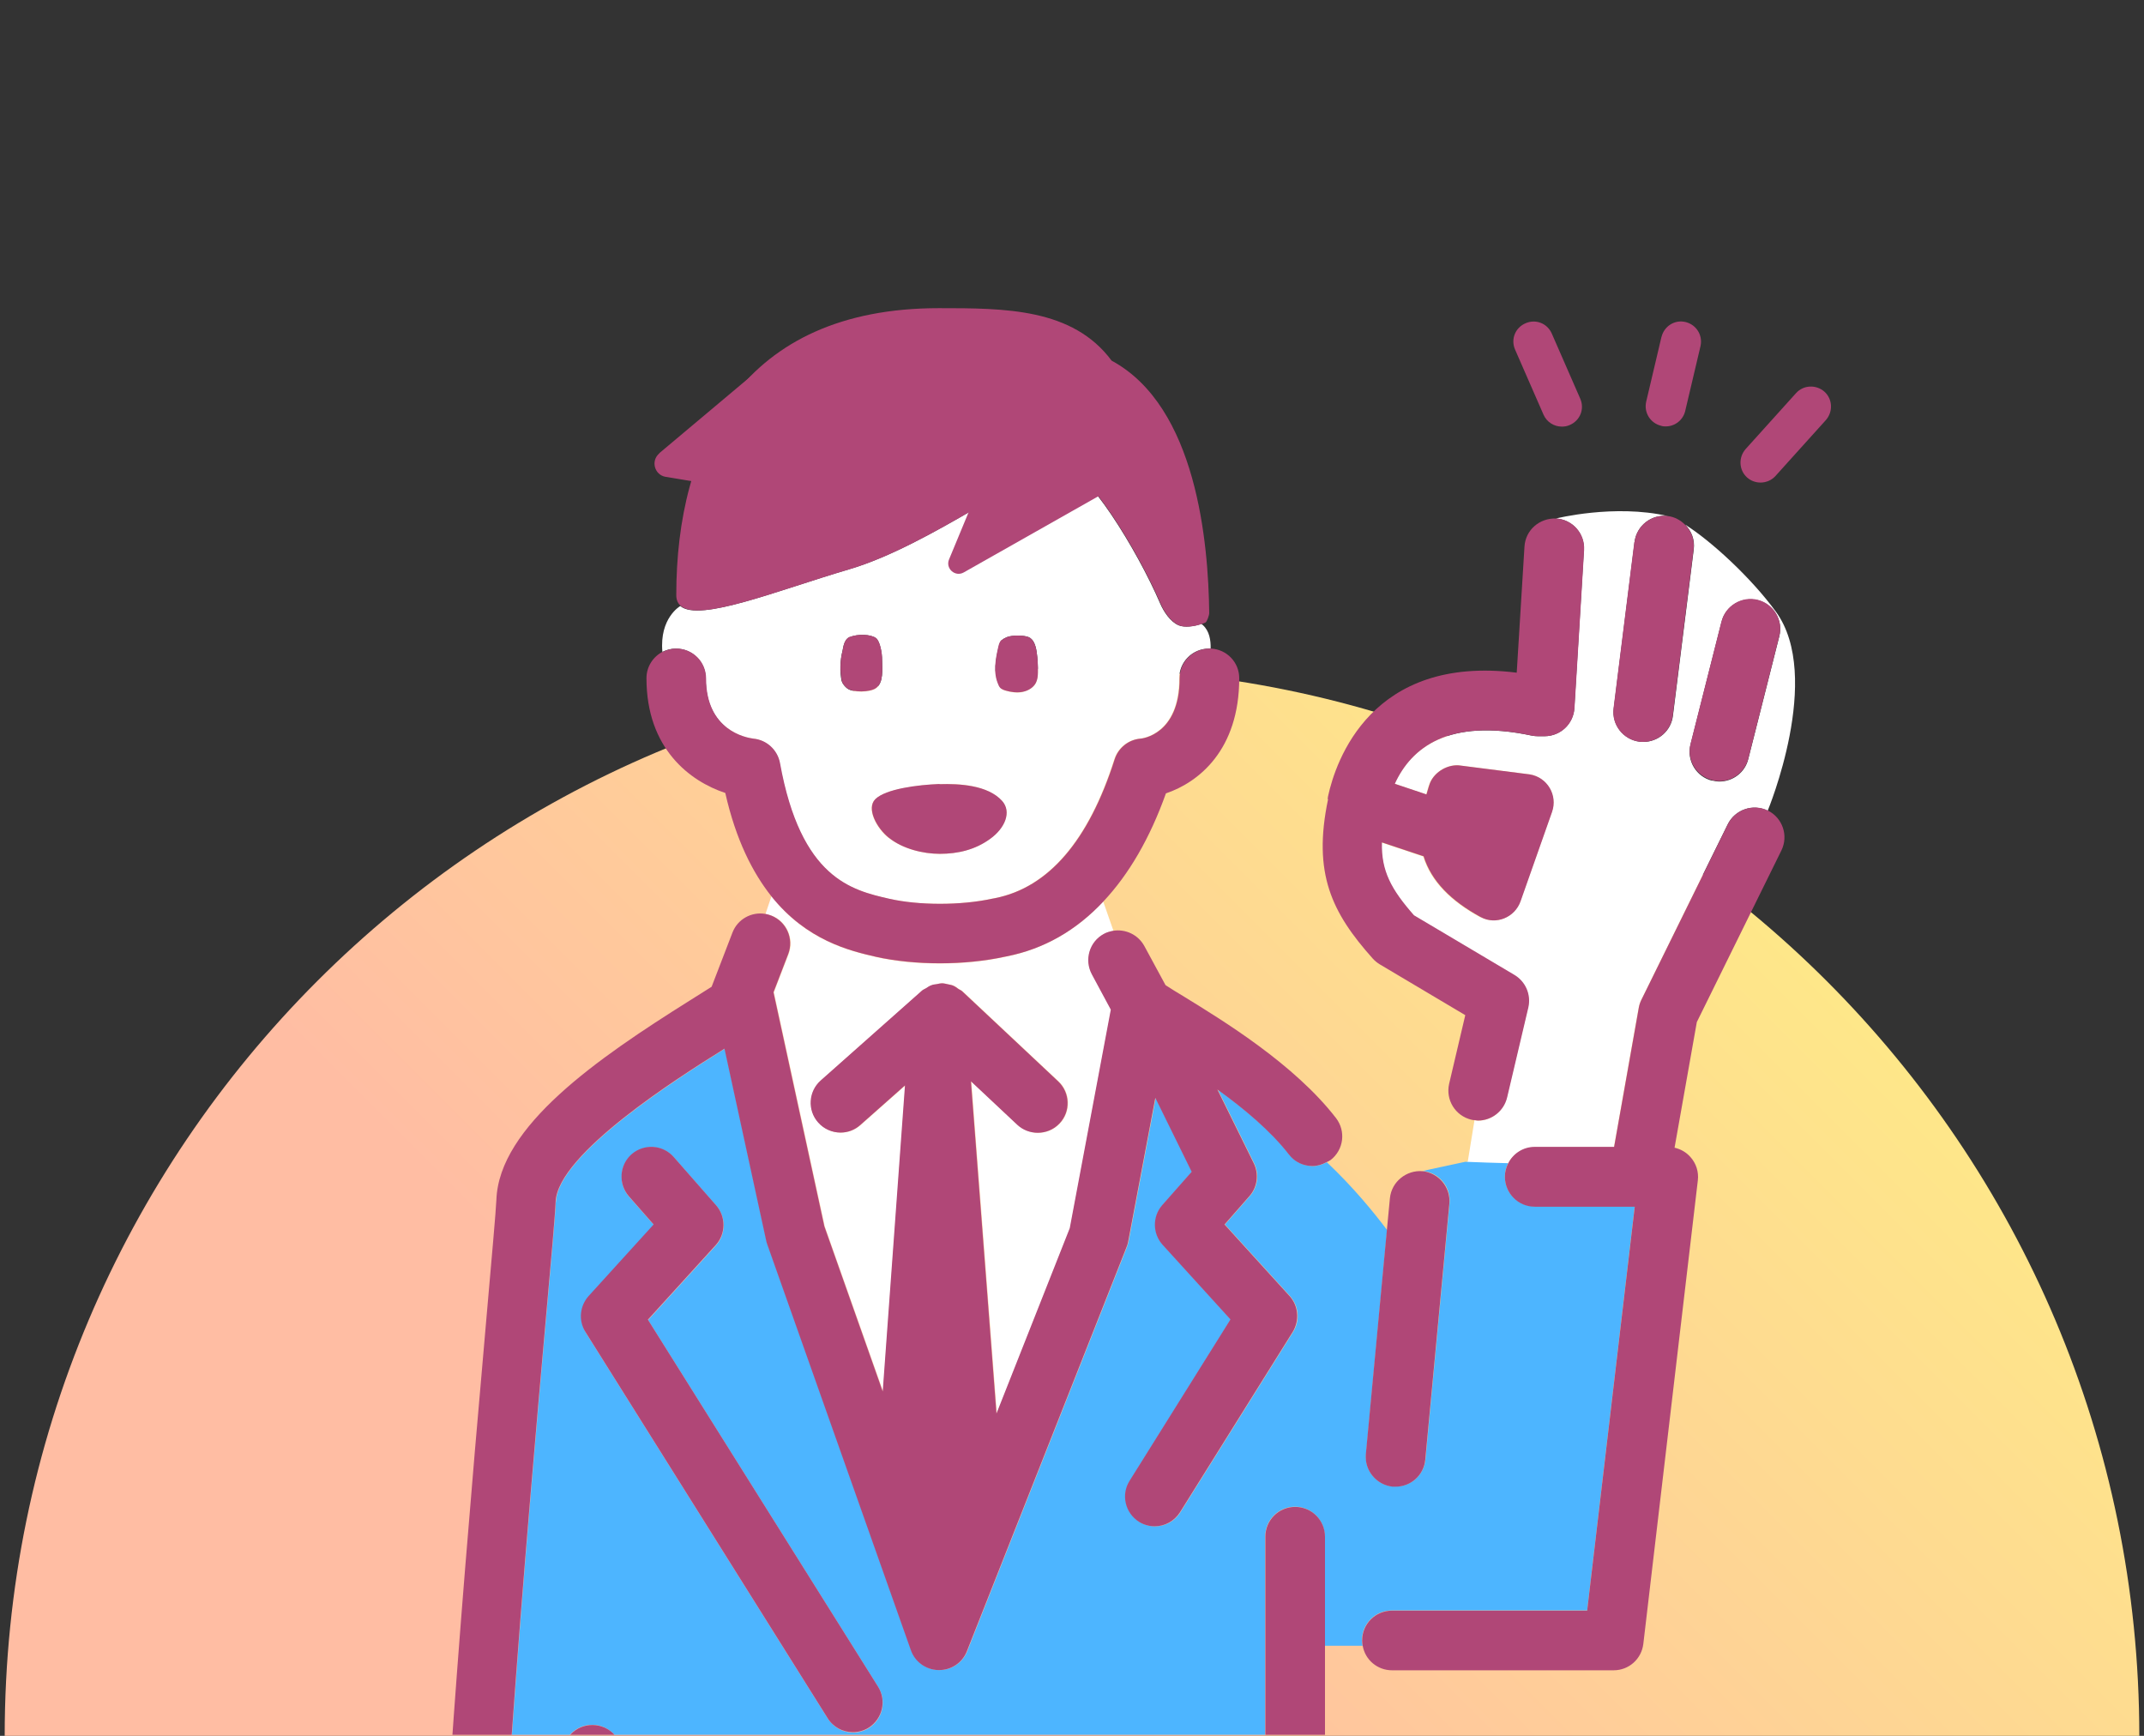
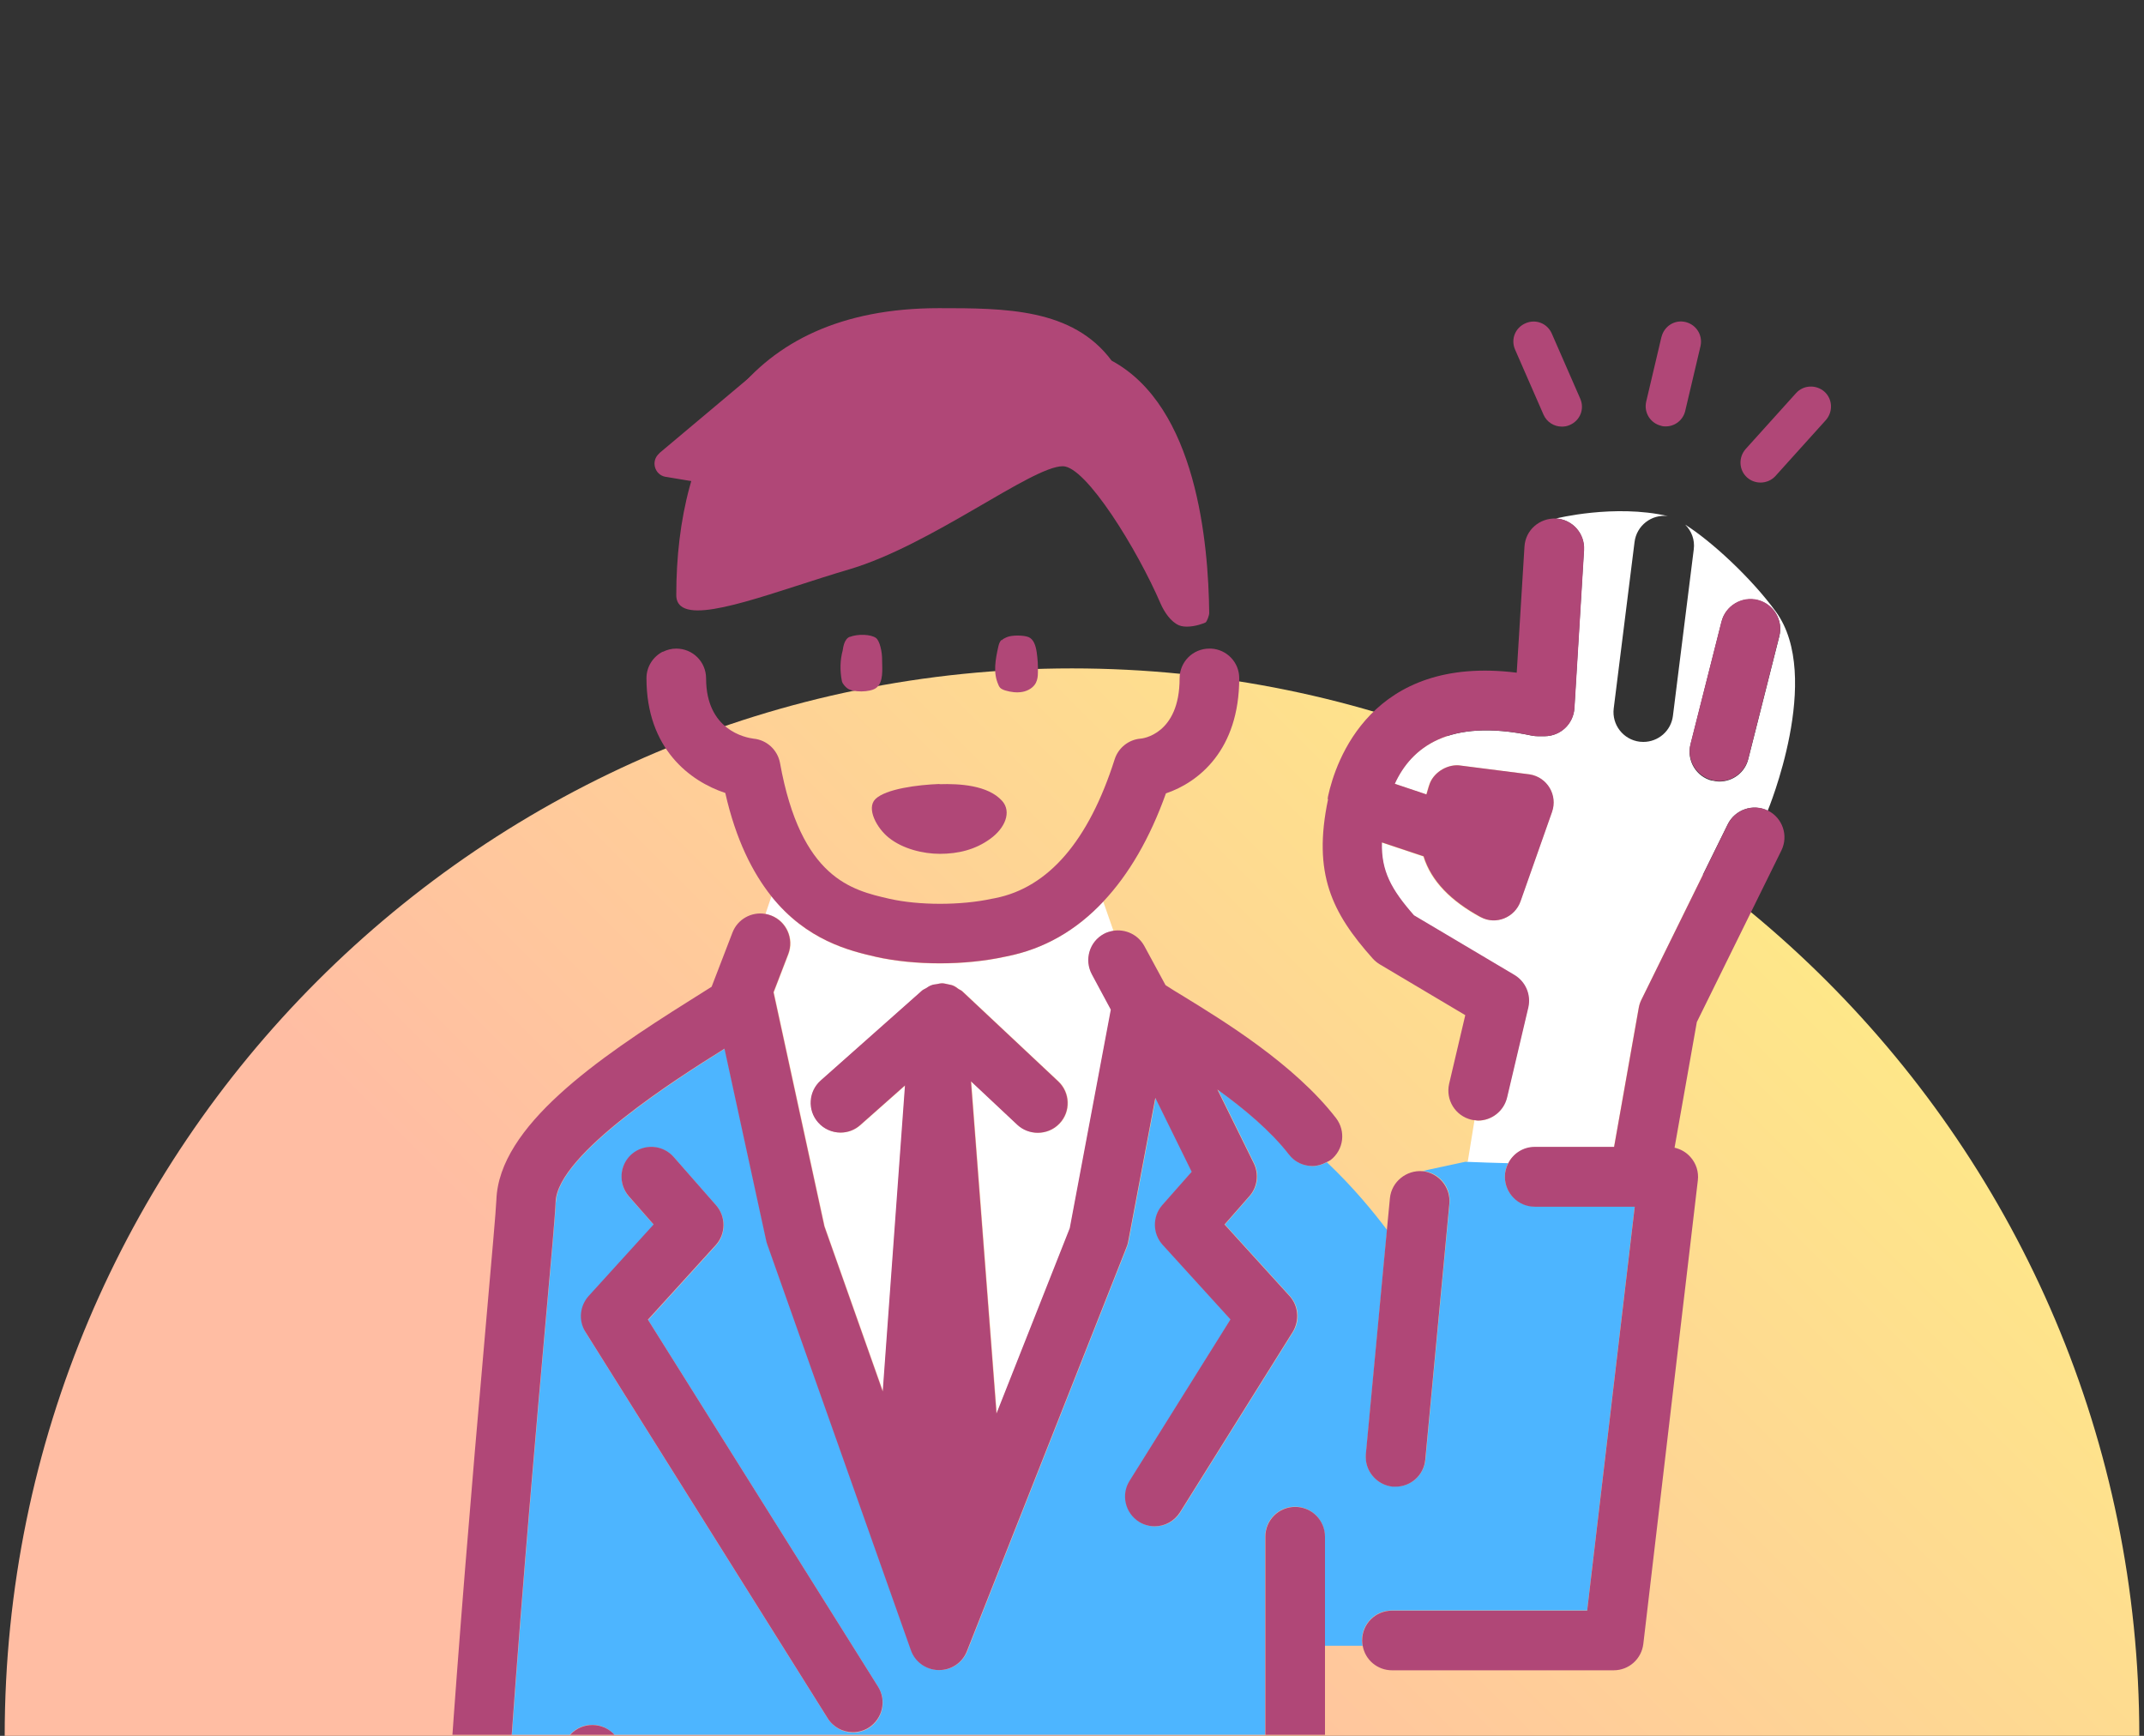
<svg xmlns="http://www.w3.org/2000/svg" id="d" width="105" height="85" viewBox="0 0 105 85">
  <rect x="0" y="0" width="105" height="85" fill="#333333" stroke="none" />
  <defs>
    <style>
      .cls-1 {
        fill: #4db5ff;
      }

      .cls-1, .cls-2, .cls-3, .cls-4, .cls-5 {
        stroke-width: 0px;
      }

      .cls-2 {
        fill: none;
      }

      .cls-3 {
        fill: url(#_名称未設定グラデーション_19);
      }

      .cls-4 {
        fill: #fff;
      }

      .cls-6 {
        clip-path: url(#clippath);
      }

      .cls-5 {
        fill: #b04777;
      }
    </style>
    <linearGradient id="_名称未設定グラデーション_19" data-name="名称未設定グラデーション 19" x1="20.95" y1="105.72" x2="84.05" y2="42.63" gradientUnits="userSpaceOnUse">
      <stop offset=".38" stop-color="#ffbda3" />
      <stop offset="1" stop-color="#fee789" />
    </linearGradient>
    <clipPath id="clippath">
      <rect class="cls-2" x="11" y="14.95" width="83" height="70" />
    </clipPath>
  </defs>
  <path class="cls-3" d="m.23,85C.23,56.13,23.63,32.73,52.5,32.73s52.27,23.4,52.27,52.27" />
  <g class="cls-6">
    <g>
-       <path class="cls-4" d="m33.32,29.68h0c.94.79,4.75-.77,8.25-1.8,4.03-1.18,8.94-5.05,10.46-5.05,1.14,0,3.66,4.1,4.79,6.73.18.41.5.89.9,1.06.28.12.76.06,1.12-.07.02.02.04.04.07.06.32.29.39.74.38,1.15-.03,0-.05,0-.08,0-.81,0-1.46.65-1.46,1.46,0,2.75-1.84,2.94-1.92,2.95-.59.05-1.08.45-1.26,1.01-1.27,3.99-3.24,6.28-5.85,6.8l-.16.03c-1.52.33-3.58.33-5.03,0-1.82-.42-4.32-.99-5.35-6.65-.12-.64-.65-1.13-1.3-1.19-.37-.05-2.32-.41-2.32-2.95,0-.81-.65-1.46-1.46-1.46-.24,0-.46.06-.66.16-.15-1.66.87-2.24.87-2.24Zm16.75,4.2c.28-.05.54-.21.66-.44.08-.15.09-.33.1-.5,0-.34-.01-.68-.06-1.01-.05-.35-.16-.63-.39-.73-.23-.1-.82-.1-1.07,0-.09.04-.18.08-.25.15-.09.09-.12.21-.15.33-.15.61-.27,1.27,0,1.85.03.07.07.15.14.2.06.04.13.07.2.09.27.08.56.12.84.07Zm-6.54,7.15c.68.54,1.67.78,2.49.78.89,0,1.73-.2,2.46-.73.74-.53,1.07-1.33.59-1.86-.7-.78-2.11-.86-3.07-.82-1.07.04-2.63.24-3.14.74-.45.45.06,1.42.67,1.9Zm-2.3-7.67c.03.14.18.29.26.35.28.22,1.11.2,1.4,0,.4-.28.31-.97.31-1.37,0-.41-.12-.96-.3-1.09-.25-.19-.87-.22-1.29-.05-.3.12-.32.58-.35.67-.12.49-.14.99-.04,1.5Z" />
      <path class="cls-4" d="m42.88,46.86c.93.21,2.03.32,3.14.32s2.22-.11,3.17-.32l.1-.02c1.83-.37,3.41-1.27,4.74-2.69l.5,1.43c-.15.03-.31.07-.45.15-.71.38-.98,1.27-.59,1.98l.93,1.73-2.01,10.7-3.59,9.08-1.25-16.27,2.27,2.13c.28.26.64.39,1,.39.39,0,.78-.15,1.07-.46.55-.59.52-1.51-.07-2.06l-4.7-4.41c-.06-.05-.12-.07-.18-.11-.08-.06-.16-.12-.25-.16-.08-.04-.17-.05-.26-.07-.1-.02-.19-.04-.29-.05-.09,0-.18.02-.26.04-.1.02-.19.03-.28.06-.09.03-.17.09-.25.14-.06.04-.14.06-.19.11l-4.97,4.41c-.6.54-.66,1.46-.12,2.06.29.33.69.49,1.09.49.34,0,.69-.12.97-.37l2.19-1.94-1.09,14.99-2.86-8.09-2.49-11.46.72-1.87c.29-.75-.09-1.6-.84-1.89-.1-.04-.19-.06-.29-.08l.29-.86c1.74,2.19,3.86,2.68,5.12,2.97Z" />
      <path class="cls-4" d="m72.51,44.91c.74.4,1.67.02,1.95-.78l1.54-4.37c.29-.82-.23-1.7-1.09-1.84l-3.37-.43c-.6-.1-1.29.29-1.52.86-.08.19-.12.36-.17.55l-1.55-.52c.81-1.77,2.64-3.22,6.71-2.36.1.02.2.03.3.03h.33c.77,0,1.41-.6,1.46-1.37l.47-7.74c.05-.81-.56-1.5-1.37-1.55,0,0,2.86-.72,5.48-.12-.8-.1-1.53.47-1.63,1.27l-1.02,8.15c-.1.8.47,1.53,1.27,1.63.06,0,.12.01.18.01.73,0,1.36-.54,1.45-1.28l1.02-8.15c.06-.47-.11-.9-.42-1.21,1.27.8,3.22,2.59,4.44,4.26,2.33,3.19-.4,9.75-.4,9.75-.72-.36-1.6-.06-1.96.67l-4.23,8.59c-.06.12-.1.25-.13.39l-1.21,6.83h-3.89s0,0,0,0c-.57,0-1.06.33-1.3.81-.7-.03-1.4-.04-2.1-.07l.13-.03.33-2.03c.05,0,.11.02.16.02.66,0,1.26-.45,1.42-1.13l1.04-4.41c.15-.62-.13-1.26-.68-1.59l-4.92-2.92c-1.11-1.27-1.61-2.17-1.57-3.57l2.04.68c.38,1.23,1.35,2.19,2.8,2.98Zm11.34-6.69c.12.03.24.05.36.05.65,0,1.25-.44,1.41-1.1l1.52-6.01c.2-.78-.28-1.58-1.06-1.77-.78-.19-1.58.28-1.77,1.06l-1.52,6.01c-.2.78.28,1.58,1.06,1.77Z" />
      <path class="cls-1" d="m27.23,58.85c.08-2.35,6.12-6.14,8.1-7.39.06-.04.11-.07.17-.11l2.04,9.39c.01.06.03.12.05.18l7.04,19.89c.2.57.74.96,1.35.97h.03c.6,0,1.14-.37,1.36-.92l7.82-19.79c.03-.09.06-.18.08-.27l1.33-7.04,1.78,3.62-1.44,1.63c-.49.56-.48,1.4.02,1.95l3.32,3.65-4.94,7.9c-.43.68-.22,1.58.46,2.01.24.15.51.22.77.22.49,0,.96-.24,1.24-.69l5.52-8.83c.35-.56.28-1.27-.16-1.76l-3.18-3.5,1.22-1.39c.39-.44.47-1.08.21-1.61l-1.78-3.61c1.29.93,2.6,2.02,3.5,3.18.29.37.72.57,1.16.57.24,0,.46-.08.68-.19,1.29,1.22,2.28,2.43,2.95,3.32l-1.03,10.97c-.08.8.51,1.52,1.32,1.59.05,0,.09,0,.14,0,.75,0,1.38-.57,1.45-1.32l1.18-12.54c.08-.8-.51-1.52-1.32-1.59l2.09-.45c.7.03,1.4.05,2.1.07-.1.2-.16.41-.16.65,0,.81.65,1.46,1.46,1.46h4.9s-2.33,19.79-2.33,19.79h-9.57c-.81,0-1.46.65-1.46,1.46,0,.09.01.18.03.27h-1.85v-5.35c0-.81-.65-1.46-1.46-1.46s-1.46.65-1.46,1.46v15.23h-5.04c-.81,0-1.46.65-1.46,1.46s.65,1.46,1.46,1.46h5.04v14.3h-8.99l-5.65-14.96c-.21-.57-.75-.94-1.36-.94h0c-.6,0-1.15.37-1.36.93-2.44,6.31-5.24,13.23-6.22,15.2-1.36.01-4.64-.07-7.92-.17v-13.69h4.99c.81,0,1.46-.65,1.46-1.46s-.65-1.46-1.46-1.46h-4.99v-5.22c0-.81-.65-1.46-1.46-1.46s-1.46.65-1.46,1.46v6.32c-.03.12-.05.23-.05.36s.02.24.05.36v12.37c-.44-.43-.94-.79-1.5-1.11-.06-.75-.68-1.34-1.45-1.34h-.13c-.67-4.98,1.51-29.64,2.26-38.05.29-3.24.48-5.38.5-5.97Zm18.9,30.19c.86,0,1.56-.7,1.56-1.56s-.7-1.56-1.56-1.56-1.56.7-1.56,1.56.7,1.56,1.56,1.56Zm-17.45-23.8l11.86,18.91c.28.44.75.69,1.24.69.26,0,.53-.07.77-.22.68-.43.89-1.33.46-2.01l-11.27-17.97,3.32-3.65c.5-.55.51-1.39.02-1.95l-2.08-2.37c-.53-.61-1.46-.66-2.06-.13-.61.53-.66,1.46-.13,2.06l1.22,1.39-3.18,3.5c-.44.48-.5,1.2-.16,1.76Z" />
      <path class="cls-5" d="m22.52,105.48c-1.31-1.04-1.93-4.45,1.3-40.91.26-2.96.47-5.31.49-5.82.13-3.6,4.95-6.92,9.46-9.75.41-.26.86-.54,1.08-.68l1.02-2.65c.25-.66.93-1.03,1.6-.92.1.02.19.04.29.08.75.29,1.13,1.13.84,1.89l-.72,1.87,2.49,11.46,2.86,8.09,1.09-14.99-2.19,1.94c-.28.25-.62.37-.97.37-.4,0-.81-.17-1.09-.49-.54-.6-.48-1.53.12-2.06l4.97-4.41c.06-.05.13-.07.19-.11.08-.05.16-.11.25-.14.09-.04.18-.05.28-.06.09-.02.17-.04.26-.04.1,0,.19.03.29.05.09.02.17.03.26.07.09.04.17.1.25.16.06.04.13.06.18.11l4.7,4.41c.59.55.62,1.48.07,2.06-.29.31-.68.46-1.07.46-.36,0-.72-.13-1-.39l-2.27-2.13,1.25,16.27,3.59-9.08,2.01-10.7-.93-1.73c-.38-.71-.12-1.6.59-1.98.14-.08.3-.12.45-.15.6-.1,1.22.18,1.53.74l1.04,1.92c.21.14.6.38.95.59,1.87,1.15,5.36,3.28,7.4,5.92.49.64.38,1.55-.26,2.05-.07.05-.14.08-.21.11-.22.12-.45.19-.68.19-.44,0-.87-.19-1.16-.57-.9-1.16-2.21-2.25-3.5-3.18l1.78,3.61c.26.53.18,1.17-.21,1.61l-1.22,1.39,3.18,3.5c.44.48.5,1.2.16,1.76l-5.52,8.83c-.28.44-.75.69-1.24.69-.26,0-.53-.07-.77-.22-.68-.43-.89-1.33-.46-2.01l4.94-7.9-3.32-3.65c-.5-.55-.51-1.39-.02-1.95l1.44-1.63-1.78-3.62-1.33,7.04c-.02.09-.04.18-.08.27l-7.82,19.79c-.22.56-.76.92-1.36.92h-.03c-.61-.01-1.15-.4-1.35-.97l-7.04-19.89c-.02-.06-.04-.12-.05-.18l-2.04-9.39c-.06.04-.11.07-.17.11-1.98,1.24-8.01,5.03-8.1,7.39-.02.59-.21,2.73-.5,5.97-.75,8.41-2.93,33.07-2.26,38.05h.13c.77,0,1.39.59,1.45,1.34,0,.04.01.08.01.12v3.28c0,.18-.04.37-.1.54l-.96,2.42c-.03.54-.1,1.19-.18,1.94-.17,1.53-.38,3.43-.3,5.07.03.53.67,1.73,2.41,3.4.42.41.54,1.01.36,1.53-.07.19-.17.38-.32.54-.29.3-.67.45-1.05.45s-.73-.13-1.01-.41c-2.11-2.03-3.22-3.84-3.3-5.36-.09-1.88.13-3.9.31-5.53.09-.81.16-1.51.18-1.97,0-.17.04-.34.1-.5l.95-2.39v-1.59c-.22-.05-.44-.12-.62-.27Z" />
      <path class="cls-5" d="m30.02,179.91c.08-.08.18-.12.28-.17l-.87-56.95-.19-12.15c-.09,0-.19,0-.28,0-.79-.03-1.41-.67-1.41-1.46v-16.21c-.03-.12-.05-.23-.05-.36s.02-.24.05-.36v-6.32c0-.81.65-1.46,1.46-1.46s1.46.65,1.46,1.46v5.22h4.99c.81,0,1.46.65,1.46,1.46s-.65,1.46-1.46,1.46h-4.99v13.69c3.28.11,6.56.19,7.92.17.97-1.96,3.78-8.89,6.22-15.2.22-.56.76-.93,1.36-.93h0c.61,0,1.15.38,1.36.94l5.65,14.96h8.99v-14.3h-5.04c-.81,0-1.46-.65-1.46-1.46s.65-1.46,1.46-1.46h5.04v-15.23c0-.81.65-1.46,1.46-1.46s1.46.65,1.46,1.46v33.91c0,.81-.65,1.46-1.46,1.46h-.98l-1.07,69.45c2.4,1.63,5.84,4.38,5.84,6.76,0,.4,0,.77-.02,1.09,0,.07,0,.16,0,.2v1.21c0,.81-.66,1.46-1.47,1.46h-17.56c-.81,0-1.46-.65-1.46-1.46v-4.64c0-.13.02-.26.06-.38.11-.42.41-.75.8-.93.19-.09.39-.15.61-.15.81,0,1.46.65,1.46,1.46v3.18h14.64v-.04c0-.08,0-.16.02-.24,0-.19,0-.44,0-.75-.08-.86-2.83-3.32-5.78-5.15-.25-.15-.43-.37-.54-.61l-10.4.34-.8.03v-60.98c0-.81-.65-1.46-1.46-1.46s-1.46.65-1.46,1.46v61.08h-.01s-11.74.38-11.74.38c-.03.03-.04.08-.08.11-1.98,1.87-3.79,4.12-3.88,4.8v1.04h14.44c.54,0,1,.29,1.25.72.13.22.21.47.21.74,0,.81-.65,1.46-1.46,1.46h-15.9c-.81,0-1.46-.65-1.46-1.46v-2.5c0-2.17,3.36-5.57,4.8-6.93Z" />
      <path class="cls-5" d="m32.02,59.97l-1.22-1.39c-.53-.61-.47-1.53.13-2.06.61-.53,1.53-.47,2.06.13l2.08,2.37c.49.56.48,1.4-.02,1.95l-3.32,3.65,11.27,17.97c.43.68.22,1.58-.46,2.01-.24.15-.51.22-.77.22-.49,0-.96-.24-1.24-.69l-11.86-18.91c-.35-.55-.28-1.27.16-1.76l3.18-3.5Z" />
      <path class="cls-5" d="m68.07,58.67c.08-.8.8-1.38,1.59-1.32.8.08,1.39.79,1.32,1.59l-1.18,12.54c-.07.76-.71,1.32-1.45,1.32-.05,0-.09,0-.14,0-.8-.08-1.39-.79-1.32-1.59l1.03-10.97.15-1.57Z" />
      <path class="cls-5" d="m87.96,19.25c.36-.4.98-.43,1.39-.07.4.36.43.98.07,1.39l-2.47,2.74c-.19.21-.46.32-.73.32-.23,0-.47-.08-.66-.25-.4-.36-.43-.98-.07-1.39l2.47-2.74Z" />
      <path class="cls-5" d="m81.37,16.5c.13-.53.65-.86,1.18-.73.53.13.85.65.73,1.18l-.75,3.18c-.11.45-.51.75-.95.75-.07,0-.15,0-.23-.03-.53-.13-.85-.65-.73-1.18l.75-3.18Z" />
      <path class="cls-5" d="m74.71,15.83c.5-.22,1.07,0,1.29.51l1.39,3.18c.22.5,0,1.07-.51,1.29-.13.06-.26.08-.39.08-.38,0-.74-.22-.9-.59l-1.39-3.18c-.22-.5,0-1.07.51-1.29Z" />
      <path class="cls-5" d="m65.02,39.12s.01-.09.02-.13c.37-1.71,2.11-6.94,9.24-6.05l.38-6.18c.05-.8.73-1.4,1.55-1.37.81.05,1.42.74,1.37,1.55l-.47,7.74c-.05.77-.68,1.37-1.46,1.37h-.33c-.1,0-.2-.01-.3-.03-4.07-.87-5.9.59-6.71,2.36l1.55.52c.06-.18.1-.36.17-.55.23-.57.91-.96,1.52-.86l3.37.43c.86.14,1.38,1.02,1.09,1.84l-1.54,4.37c-.28.8-1.21,1.18-1.95.78-1.45-.79-2.42-1.76-2.8-2.98l-2.04-.68c-.04,1.4.46,2.31,1.57,3.57l4.92,2.92c.55.33.82.97.68,1.59l-1.04,4.41c-.16.67-.76,1.13-1.42,1.13-.05,0-.11-.01-.16-.02-.06,0-.11,0-.17-.02-.79-.19-1.27-.97-1.09-1.76l.79-3.36-4.19-2.49c-.13-.08-.24-.17-.34-.28-2.01-2.25-2.95-4.17-2.19-7.8,0,0,0,0,0,0Z" />
      <path class="cls-5" d="m84.31,30.43c.2-.78.99-1.25,1.77-1.06.78.2,1.26.99,1.06,1.77l-1.52,6.01c-.17.66-.76,1.1-1.41,1.1-.12,0-.24-.02-.36-.05-.78-.2-1.25-.99-1.06-1.77l1.52-6.01Z" />
      <path class="cls-5" d="m68.16,78.87h9.57l2.33-19.78h-4.9c-.81,0-1.46-.66-1.46-1.47,0-.23.06-.45.16-.65.24-.48.73-.81,1.3-.81h3.89s1.21-6.82,1.21-6.82c.02-.13.07-.27.13-.39l4.23-8.59c.36-.72,1.23-1.02,1.96-.67.72.36,1.02,1.23.66,1.96l-4.14,8.4-1.09,6.15c.3.07.57.22.78.46.28.31.41.73.36,1.14l-2.67,22.7c-.09.74-.71,1.29-1.45,1.29h-10.86c-.71,0-1.31-.51-1.43-1.19-.02-.09-.03-.18-.03-.27,0-.81.65-1.46,1.46-1.46Z" />
-       <path class="cls-5" d="m80.05,26.54c.1-.8.83-1.37,1.63-1.27.33.04.62.2.84.42.31.31.48.75.42,1.21l-1.02,8.15c-.09.74-.72,1.28-1.45,1.28-.06,0-.12,0-.18-.01-.8-.1-1.37-.83-1.27-1.63l1.02-8.15Z" />
      <path class="cls-5" d="m32.46,31.92c.2-.1.42-.16.66-.16.81,0,1.46.65,1.46,1.46,0,2.54,1.94,2.9,2.32,2.95.65.06,1.18.55,1.3,1.19,1.02,5.66,3.52,6.23,5.35,6.65,1.45.33,3.51.33,5.03,0l.16-.03c2.61-.52,4.58-2.81,5.85-6.8.18-.56.68-.96,1.26-1.01.08,0,1.92-.2,1.92-2.95,0-.81.65-1.46,1.46-1.46.03,0,.05,0,.08,0,.77.04,1.38.67,1.38,1.45,0,3.52-1.99,5.1-3.59,5.64-.79,2.21-1.82,3.97-3.06,5.29-1.33,1.42-2.91,2.33-4.74,2.69l-.1.02c-.96.21-2.07.32-3.17.32s-2.21-.11-3.14-.32c-1.26-.29-3.38-.79-5.12-2.97-.91-1.15-1.73-2.75-2.25-5.05-1.72-.57-3.86-2.16-3.86-5.62,0-.57.33-1.06.8-1.3Z" />
      <path class="cls-5" d="m45.97,15.09c3.24,0,6.56,0,8.47,2.57,4.17,2.25,4.74,8.94,4.78,12.36,0,.11-.11.42-.18.46-.05.03-.12.05-.18.07-.36.13-.84.19-1.12.07-.4-.17-.72-.65-.9-1.06-1.13-2.63-3.65-6.73-4.79-6.73-1.52,0-6.43,3.86-10.46,5.05-3.5,1.03-7.31,2.59-8.25,1.79-.14-.12-.22-.29-.22-.53,0-7.39,3.25-14.05,12.85-14.05Z" />
      <path class="cls-5" d="m46.01,38.4c.96-.03,2.37.04,3.07.82.47.53.15,1.33-.59,1.86-.73.53-1.57.73-2.46.73-.82,0-1.81-.24-2.49-.78-.61-.48-1.12-1.45-.67-1.9.51-.5,2.07-.7,3.14-.74Z" />
      <path class="cls-5" d="m41.61,31.19c.42-.16,1.04-.13,1.29.05.18.13.31.68.3,1.09,0,.41.09,1.1-.31,1.37-.29.2-1.12.22-1.4,0-.08-.06-.23-.21-.26-.35-.1-.51-.09-1.02.04-1.5.02-.09.05-.55.35-.67Z" />
      <path class="cls-5" d="m49.06,31.35c.07-.07.16-.11.25-.15.25-.11.84-.1,1.07,0,.23.1.34.39.39.73.05.34.07.67.06,1.01,0,.17-.02.34-.1.5-.12.23-.38.39-.66.44-.28.05-.57.01-.84-.07-.07-.02-.14-.05-.2-.09-.07-.05-.11-.12-.14-.2-.26-.58-.14-1.23,0-1.85.03-.12.06-.24.15-.33Z" />
    </g>
    <path class="cls-5" d="m32.29,22.19l5.24-4.4-.41,6.31-4.52-.75c-.55-.09-.74-.79-.31-1.15Z" />
-     <path class="cls-5" d="m56.3,22.88l-9.1,5.15c-.42.24-.91-.19-.72-.64l2.09-5.04,7.73.53Z" />
  </g>
</svg>